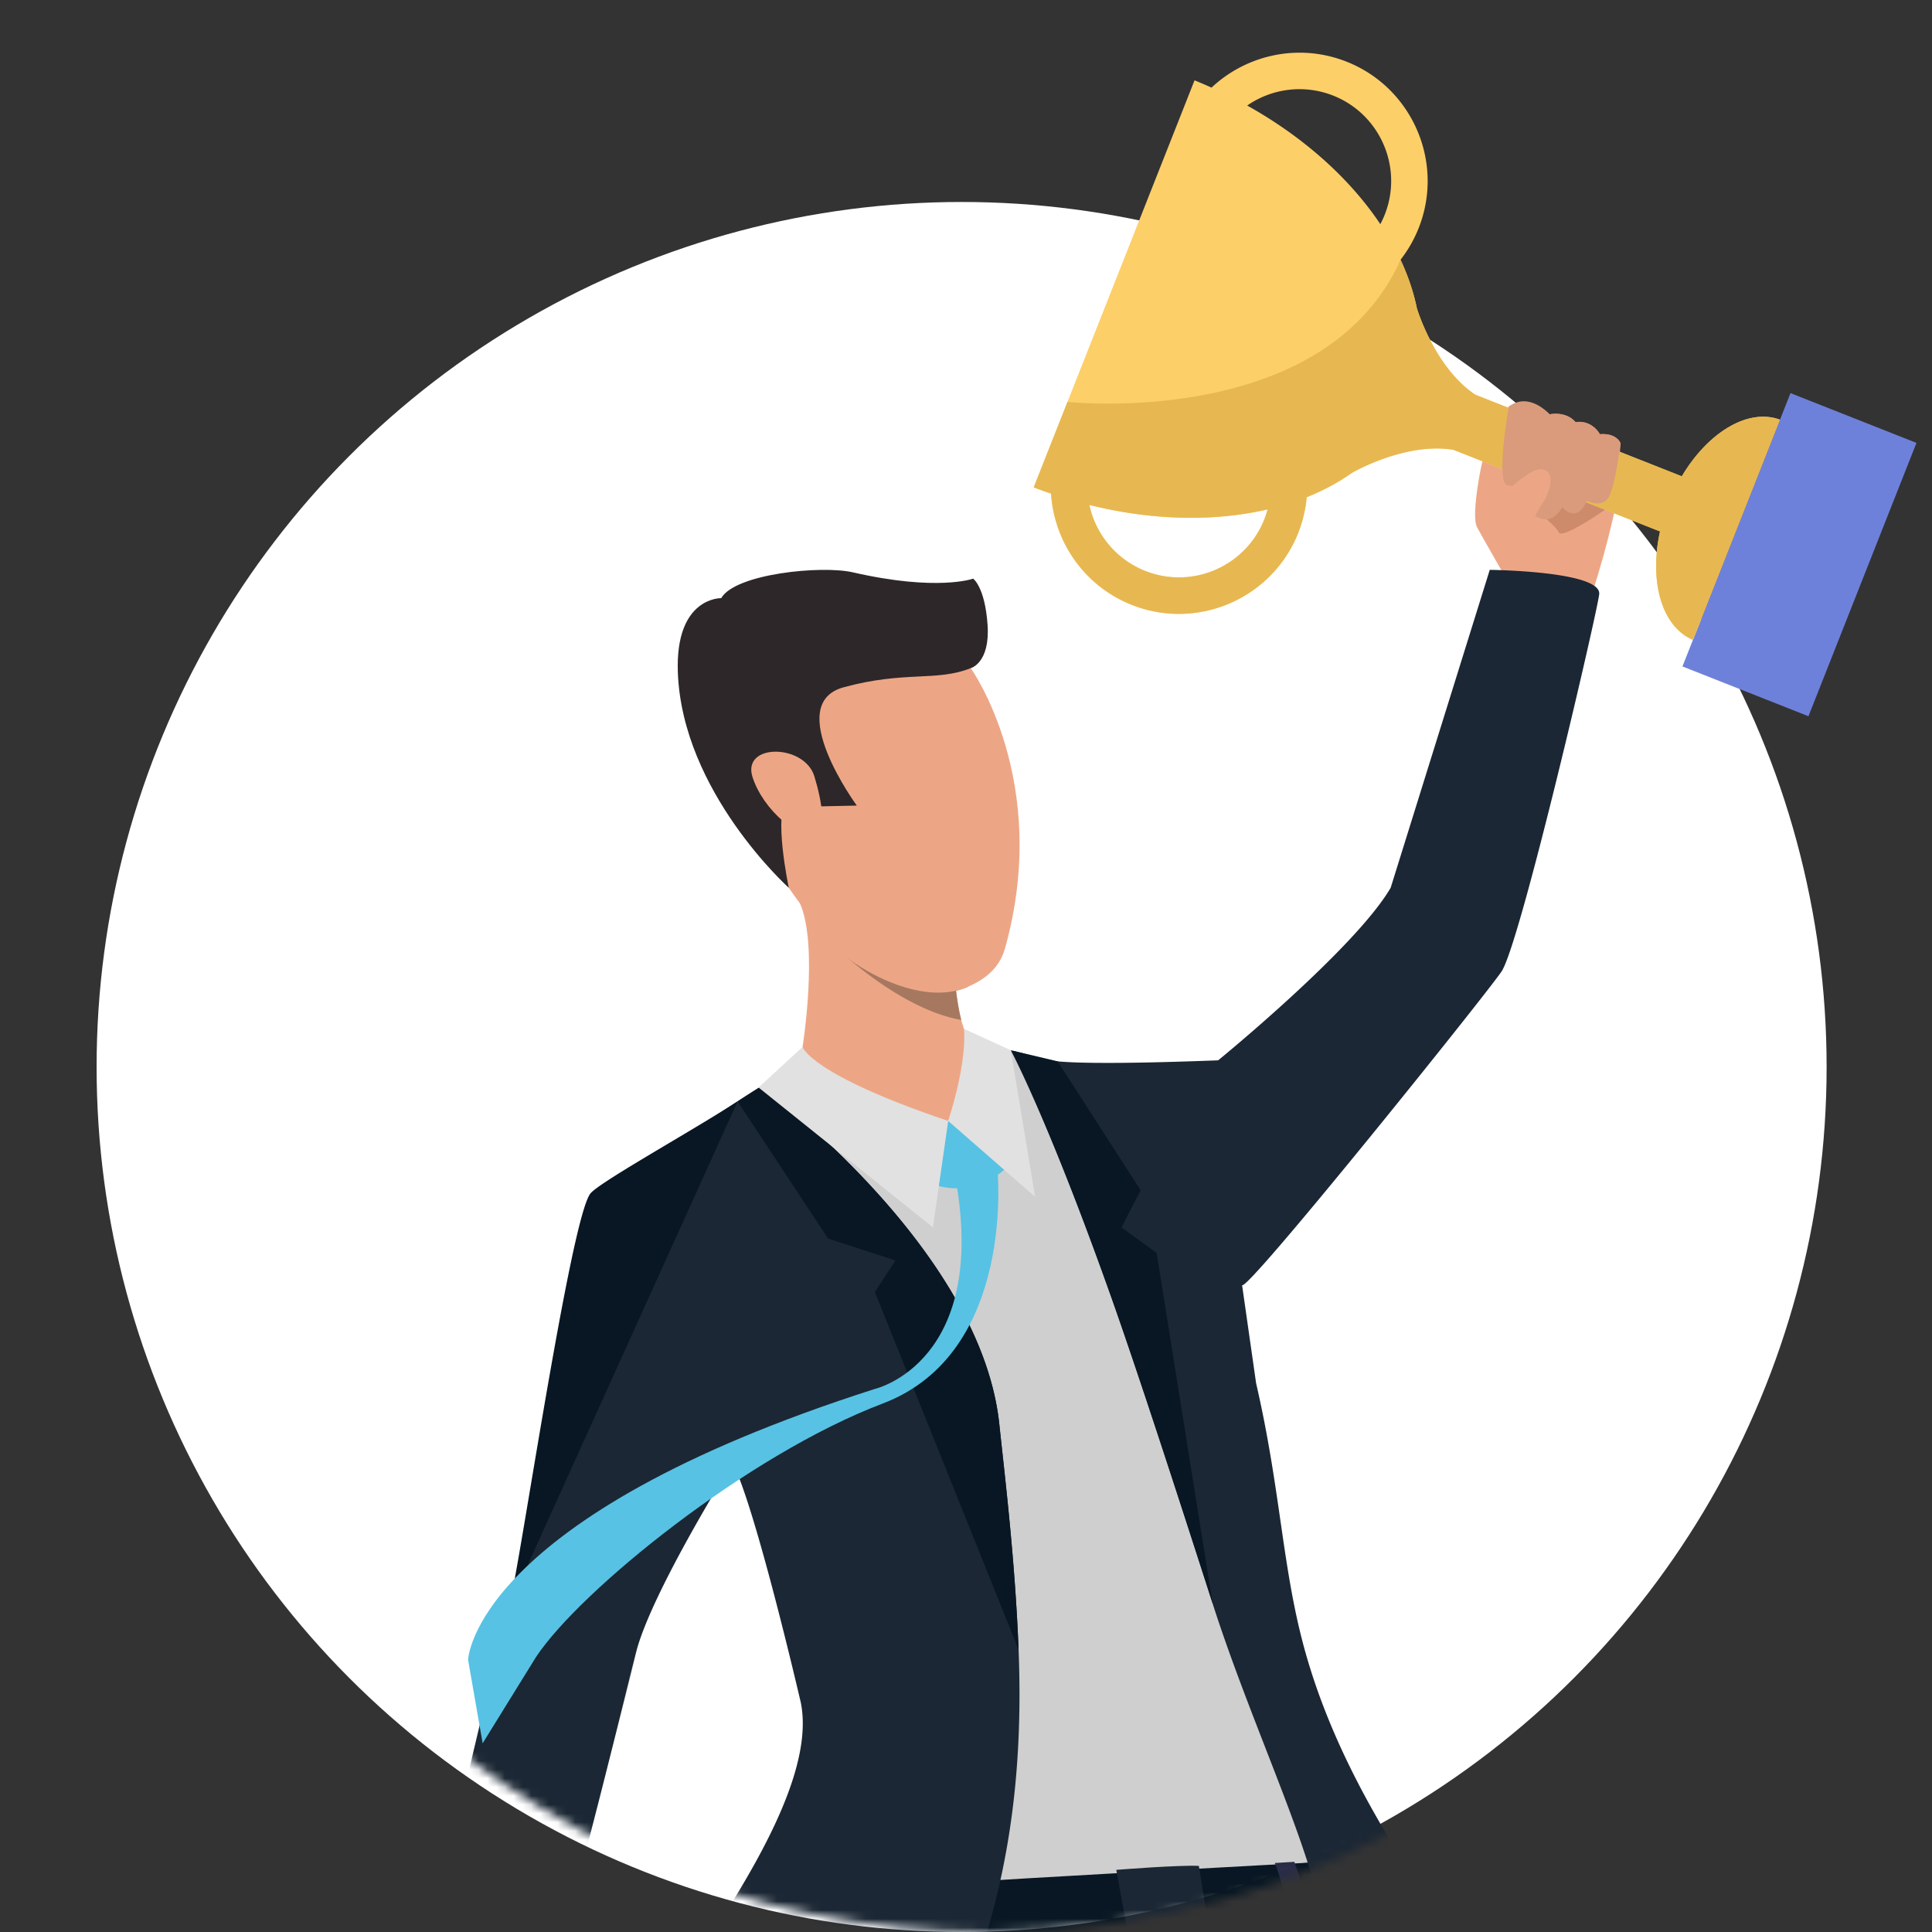
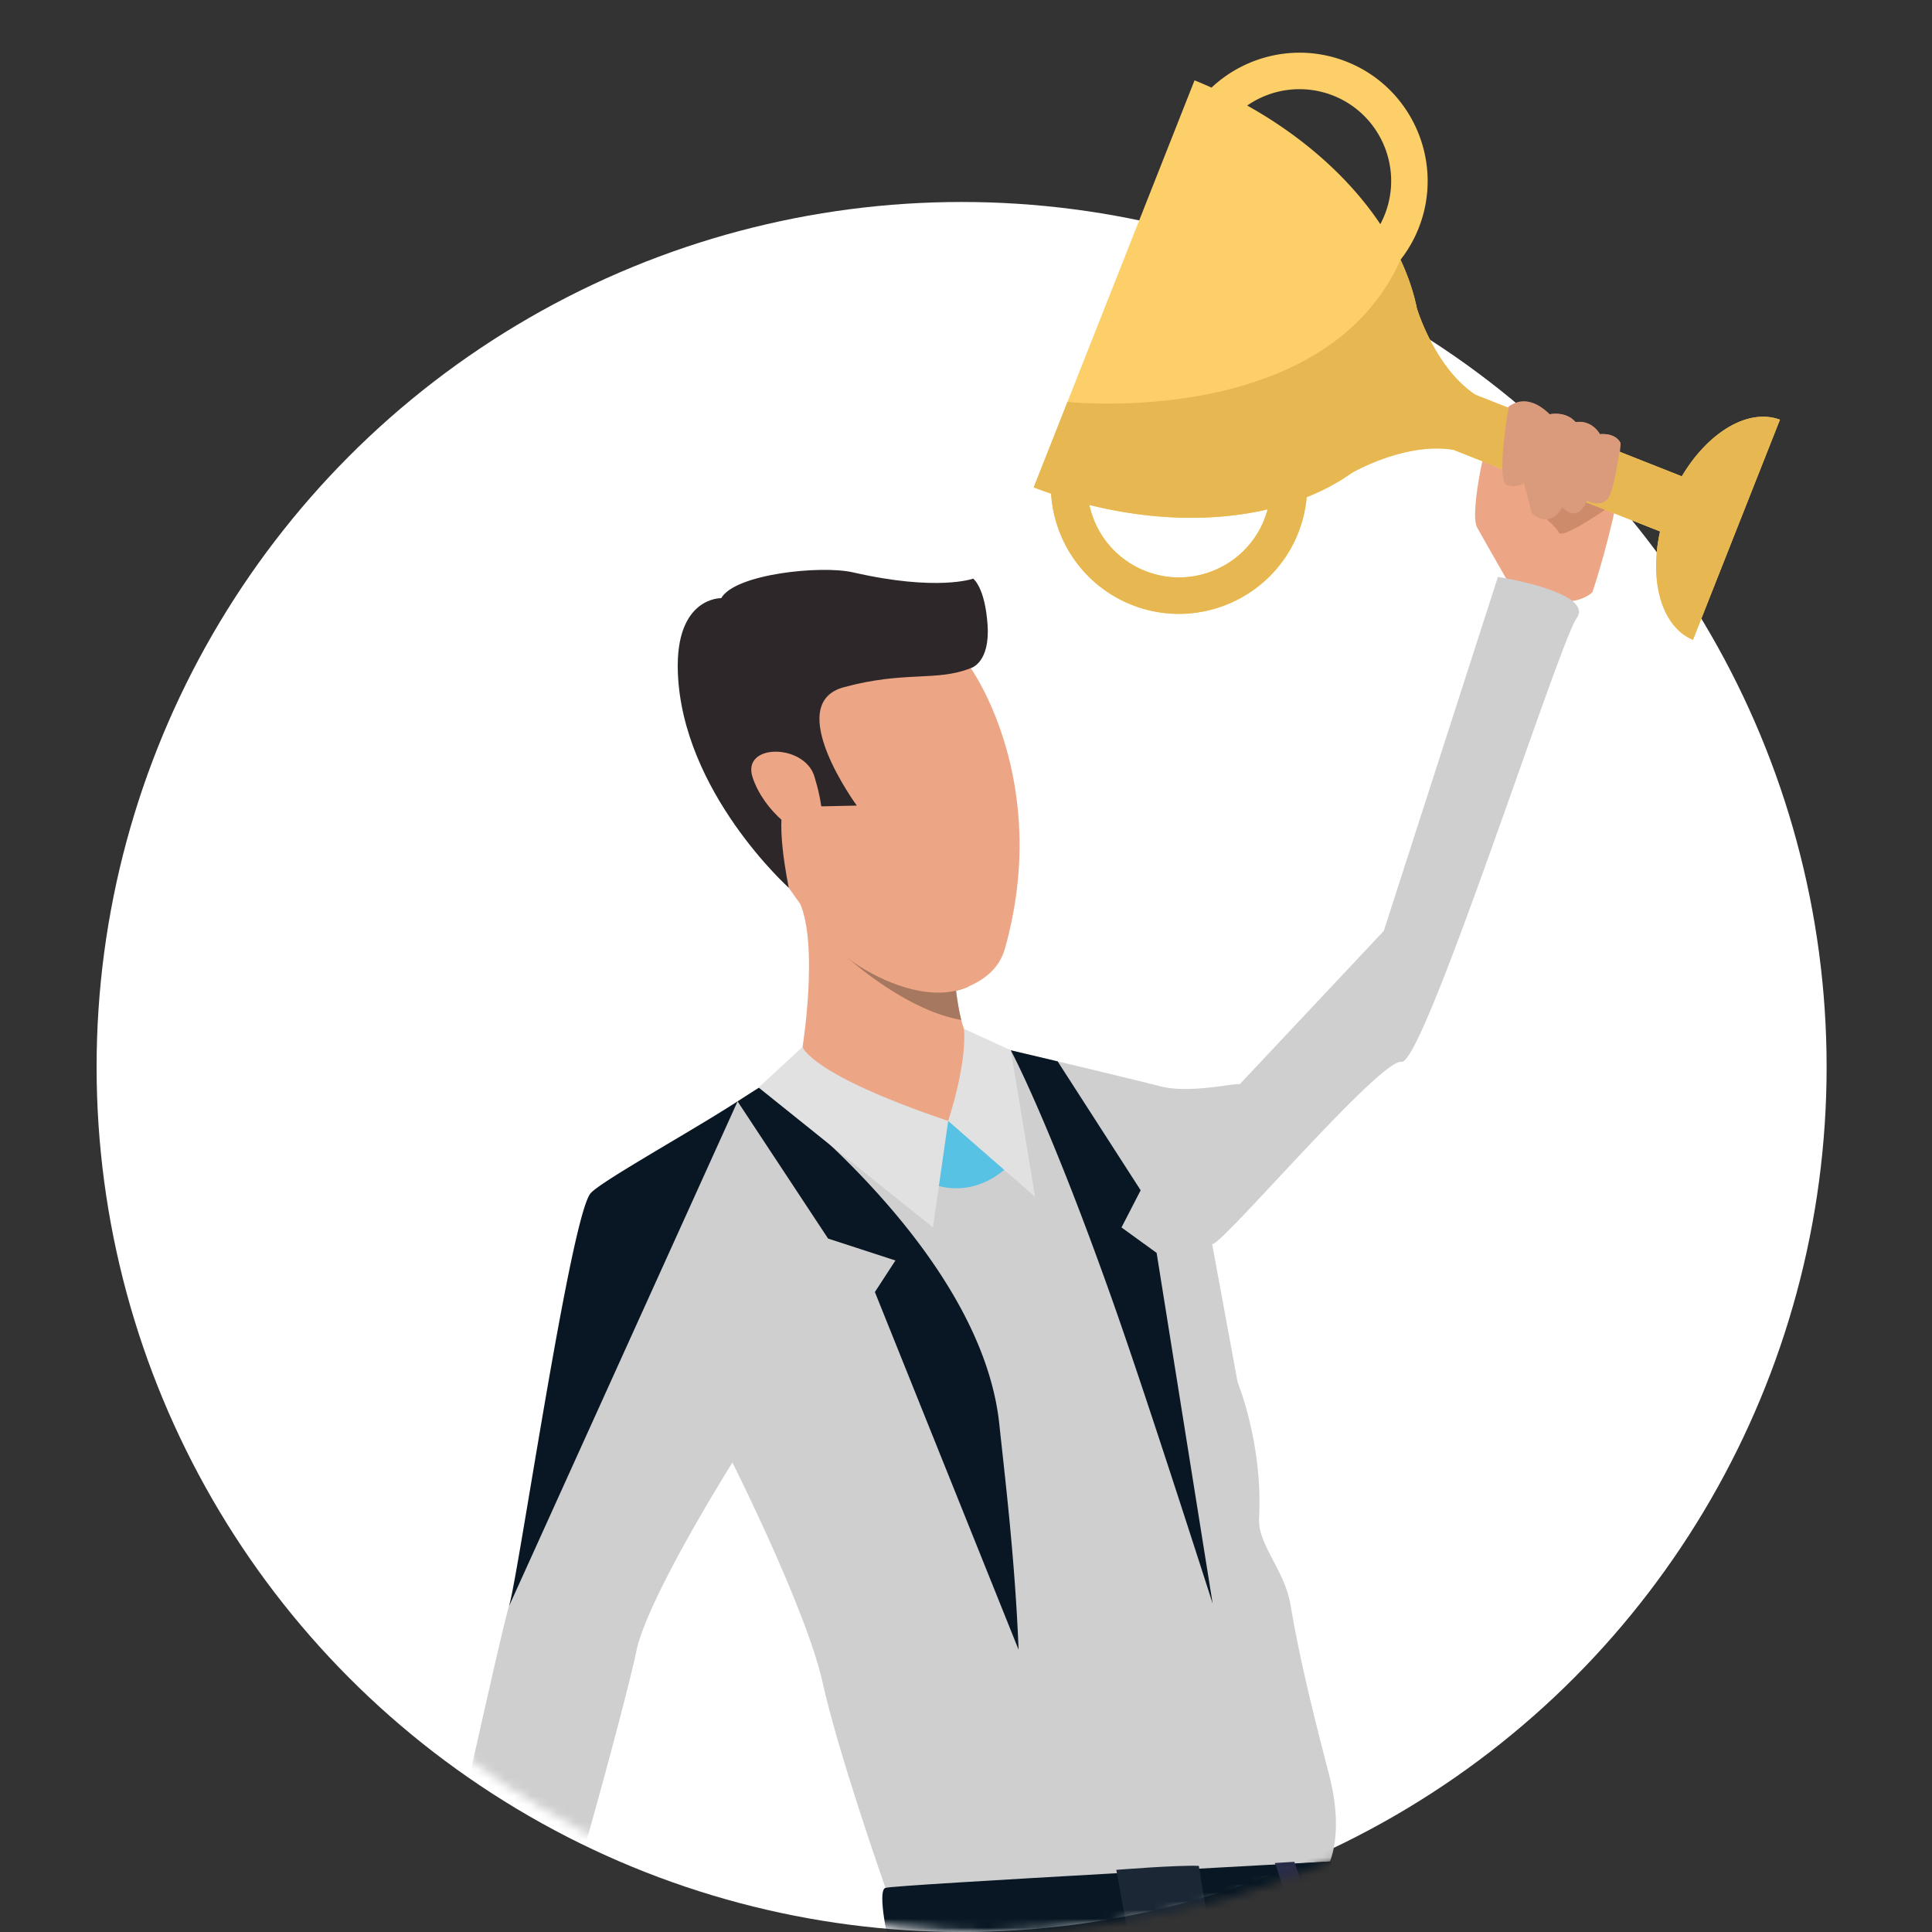
<svg xmlns="http://www.w3.org/2000/svg" height="220" width="220">
  <rect width="100%" height="100%" fill="#333333" stroke="none" />
  <mask id="a" fill="#fff">
    <path d="M158.5 0C212.9 0 257 44.1 257 98.5c0 44.71-29.788 82.461-70.6 94.493C170.15 225.038 136.89 247 98.5 247 44.1 247 0 202.9 0 148.5c0-44.71 29.788-82.461 70.6-94.493C86.85 21.962 120.11 0 158.5 0z" fill-rule="evenodd" />
  </mask>
  <g fill="none" fill-rule="evenodd">
    <circle cx="109.5" cy="121.5" fill="#fff" r="98.5" />
    <g mask="url(#a)" transform="translate(14 -27)">
      <path d="M157.822 93.427s-3.166-5.517-3.624-6.376c-.455-.856-.18-3.557.407-6.628s2.756-6.957 3.257-7.164c.498-.21.902-.651 2.254-.36 1.353.292 2.336 1.28 2.336 1.28s1.838-.423 2.957.888c0 0 1.748-.32 2.776 1.377 0 0 1.713-.267 2.354 1.03 0 0-.27 2.707-.082 3.735.185 1.032-1.38 7.994-3.122 13.214 0 0-2.697 3-9.513-.996" fill="#eda685" />
      <path d="M160.51 84.8s2.548 1.93 2.988 2.832c.44.904 6.3-3.293 6.3-3.293s-6.86-2.572-9.287.461" fill="#ce8b6c" />
-       <path d="M204.23 77.434l-12.298 31.124-14.35-5.669 12.304-31.124z" fill="#6e81da" />
      <path d="M143.684 51.438a9.799 9.799 0 0 1-.504 1.086c-3.43-5.132-8.651-9.874-15.16-13.506a10.445 10.445 0 0 1 9.789-1.133c5.356 2.117 7.992 8.198 5.875 13.553M129.97 86.142c-2.117 5.358-8.197 7.994-13.553 5.876-3.366-1.328-5.657-4.224-6.37-7.52 7.236 1.804 14.288 1.908 20.296.507-.1.384-.224.76-.373 1.137m-6.014-49.164a48.277 48.277 0 0 0-1.932-.829L103.71 82.497c.658.253 1.318.49 1.977.716.351 5.47 3.778 10.526 9.202 12.668 7.486 2.96 15.988-.724 18.946-8.212.524-1.332.837-2.694.96-4.052 1.875-.75 3.596-1.67 5.137-2.763 0 0 6.078-3.55 11.581-2.631l23.518 9.292c-1.256 5.695.188 10.852 3.749 12.345l9.904-25.068c-3.618-1.345-8.193 1.435-11.172 6.447l-23.518-9.294c-4.64-3.09-6.652-9.836-6.652-9.836-.38-1.848-1.006-3.7-1.862-5.53a14.57 14.57 0 0 0 2.069-3.614c2.957-7.487-.729-15.986-8.215-18.943-5.424-2.145-11.38-.797-15.378 2.956" fill="#fdcf69" />
      <path d="M129.97 86.143c-2.117 5.357-8.196 7.993-13.553 5.875a10.441 10.441 0 0 1-6.37-7.52c7.236 1.804 14.288 1.907 20.296.507-.1.383-.225.76-.373 1.138m17.372-24.034c-.38-1.85-1.006-3.699-1.862-5.53-8.679 19.37-37.924 16.184-37.924 16.184l-3.846 9.734c.658.253 1.318.491 1.976.715.352 5.471 3.78 10.526 9.203 12.67 7.486 2.959 15.988-.726 18.946-8.212.524-1.334.837-2.695.96-4.052 1.875-.75 3.596-1.672 5.137-2.764 0 0 6.078-3.55 11.581-2.631l23.518 9.292c-1.256 5.694.188 10.853 3.749 12.345l9.904-25.069c-3.618-1.345-8.193 1.435-11.172 6.449l-23.518-9.296c-4.64-3.088-6.652-9.835-6.652-9.835" fill="#e7b851" />
      <path d="M157.674 74.058s-1.299 7.82-.064 8.184c1.232.367 1.908-.248 1.908-.248l.926 3.462s1.905 1.944 3.466-.7c0 0 1.597 2.003 2.8-.732 0 0 1.639.852 2.424-.318.78-1.166 1.405-6.232 1.405-6.232s-.347-1.13-2.355-1.03c0 0-.888-1.686-2.775-1.376 0 0-.922-1.239-2.957-.89 0 0-2.273-2.597-4.59-.92 0 0-.134.47-.188.8" fill="#d99b7c" />
-       <path d="M154.212 86.803s3.24-4.371 6.062-5.981c.633-.362 1.32-.6 1.9-.144.575.453.651 1.869-.657 3.833-1.307 1.965-2.098 5.102-2.098 5.102s-1.936 1.627-5.207-2.81" fill="#eda685" />
      <path d="M84.063 252.228s-4.418 16.846-4.418 28.939c0 12.09 1.159 49.86 0 55.826-1.161 5.965-3.313 33.628-3.645 38.595-.33 4.973-7.454 58.813-7.454 58.813s7.951 4.801 25.346 1.324c0 0 .994-55.993 1.988-64.277.992-8.282 3.974-35.45 5.963-38.43 1.988-2.984 19.214-75.046 16.73-88.133-2.484-13.086-34.51 7.343-34.51 7.343" fill="#262942" />
-       <path d="M134.642 242.62s43.073 35.894 47.712 43.68c4.638 7.788 7.62 8.781 5.63 17.06-1.987 8.285-31.309 75.047-31.309 77.201 0 2.15-20.448-6.592-21.776-6.758-1.322-.163 7.696-12.955 10.514-21.073 2.815-8.118 15.155-41.085 17.475-45.224 2.318-4.145-46.633-29.489-51.769-35.62-5.134-6.126-2.98-36.166 23.523-29.266" fill="#262942" />
      <path d="M32.774 259.687s7.652 5.028 10.497 3.892c2.846-1.142 13.936-42.42 15.188-48.535 1.254-6.116 10.942-21.503 10.942-21.503s0 .005.01.024a.023.023 0 0 1 .009.017l.013.025c.572 1.143 8.466 16.992 10.248 25.017 1.854 8.324 7.15 23.347 7.15 23.347l2.648-.158 44.007-2.602 3.943-.236s1.593-3.307-.046-9.737c-1.04-4.087-3.1-11.753-4.343-18.996-.01-.034-.015-.07-.021-.11-.018-.09-.031-.182-.05-.276a2.393 2.393 0 0 0-.017-.108c-.664-3.983-3.744-6.865-3.58-9.862.45-8.375-2.355-15.226-2.452-15.536l-2.896-15.717c.592.811 19.087-21.103 21.574-20.721 2.533.391 17.92-47.694 19.923-50.493 2.14-2.988-8.948-4.729-8.948-4.729l-13 40.316-16.413 17.47c-.412-.21-5.59 1.079-8.939.242-5.145-1.291-12.299-2.987-16.883-4.066-2.692-.633-4.5-1.051-4.5-1.051s-17.868 1.852-19.215 2.214c-.427.112-2.376 1.263-4.917 2.865-5.496 3.46-13.758 9.02-15.325 10.703-2.289 2.459-12.406 45.429-13.425 48.531-1.02 3.107-11.182 49.773-11.182 49.773" fill="#cfcfcf" />
      <path d="M137.429 238.972s1.405 1.128 2.89 6.803c0 0-47.69 3.953-53.044 2.803 0 0-1.47-6.285-.443-6.606 1.123-.353 50.597-3 50.597-3" fill="#081723" />
      <path d="M77.39 146.216c1.617 7.283 16.582 8.429 16.582 8.429s4.426-8.617 2.865-9.043c-.608-.169-1.057-1.23-1.38-2.458-.3-1.17-.487-2.49-.587-3.333-.062-.526-.09-.867-.09-.867s-2.45-1.728-5.538-3.75c-5.392-3.541-12.722-7.99-12.276-5.723.023.12.07.258.139.418 2.115 4.882.284 16.327.284 16.327" fill="#eda685" />
      <path d="M133.388 239.007s1.994 5.668 2.458 7.863l-2.342.164s-1.935-7.183-2.348-7.891z" fill="#292c47" />
      <path d="M80.683 134.402v.002c.035.036.82.814 2.104 1.897 2.723 2.296 7.714 5.965 12.67 6.842-.3-1.169-.487-2.49-.587-3.332a7.374 7.374 0 0 0 1.374-.454c-1.705-1.945-3.989-3.887-3.989-3.887l-3.013-.277-8.559-.79z" fill="#a67860" />
      <path d="M76.883 129.59c1.765 2.418 3.314 4.114 3.8 4.812v.002c.316.456 1.063 1.15 2.104 1.897 2.838 2.045 7.843 4.484 12.084 3.51.47-.106.926-.257 1.373-.454 1.644-.722 3.517-1.931 4.193-4.348 5.346-19.074-3.896-31.925-3.896-31.925s-25.528-1.962-27.842 6.07c-1.623 5.633 4.046 14.756 8.184 20.436" fill="#eda685" />
      <path d="M96.54 103.084s2.218-.576 1.916-4.94c-.3-4.313-1.641-5.252-1.641-5.252s-4.075 1.488-13.686-.717c-3.602-.825-13.416.162-15.003 2.937 0 0-5.249-.154-4.939 8.446.496 13.64 12.634 24.539 12.634 24.539s-1.82-8.611-.149-10.136c1.67-1.528 3.862.86 3.862.86l4.032-.088s-8.485-11.572-1.49-13.474c6.998-1.902 10.554-.616 14.465-2.175" fill="#2d2729" />
      <path d="M78.733 115.403c-1.138-3.727-8.303-3.792-7.038.098 1.262 3.89 5.42 7.037 6.956 6.588 1.534-.45.948-3.845.082-6.686" fill="#eda685" />
-       <path d="M58.459 215.044c-1.588 6.037-11.04 46.158-13.886 47.3-2.845 1.137-12.086-4.08-12.086-4.08s10.45-45.243 11.47-48.35c1.019-3.103 11.135-46.072 13.424-48.53 1.324-1.423 7.432-5.617 12.609-8.968a247.07 247.07 0 0 1 2.715-1.736c1.461 1.087 25.017 18.904 27.087 38.487.623 5.883 1.795 15.449 2.195 25.686.424 10.634-.45 20.054-2.703 28.908-5.602 22.022-14.988 32.24-14.988 32.24L62.14 262.896a4.322 4.322 0 0 1-1.432-6.054c5.853-9.148 18.539-25.722 16.484-35.954 0 0-5.157-22.292-7.782-27.325 0 0-9.125 14.558-10.951 21.48m85.898-86.948l11.284-36.204s12.653.13 12.465 2.743c-.12 1.648-8.946 39.68-11.112 42.975-1.546 2.353-28.97 36.54-29.556 35.73l1.597 11.173c2.859 12.376 2.958 21.262 5.652 30.77 5.193 18.326 17.776 32.509 21.607 39.526.637 1.17.737 2.801-.046 3.883l-2.427 4.681s-16.137-15.446-18.8-23.917c-2.573-8.177-7.51-19.173-10.932-29.841v-.007c-4.342-13.532-8.72-26.923-11.493-34.75-7.229-20.376-11.35-28.098-11.35-28.098l.092-.11c1.483.35 3.194 1.03 5.099 1.209 4.257.399 14.686.02 18.276-.116 0 0 15.606-12.727 19.644-19.647" fill="#1b2734" />
      <path d="M80.294 168.035l7.67 2.497-2.339 3.594 16.362 40.727c-.4-10.238-1.572-19.803-2.195-25.686-2.07-19.583-25.626-37.4-27.086-38.487a213.54 213.54 0 0 0-2.716 1.737zm20.806-21.438s4.266 7.885 11.494 28.26c2.774 7.828 7.152 21.219 11.494 34.751l-6.382-39.942-4-2.894 2.182-4.234-9.453-14.68c-1.864-.444-3.615-.858-5.098-1.208zm-31.11 5.82c-5.178 3.35-15.388 9.008-16.71 10.43-2.294 2.459-8.305 43.964-9.324 47.067l26.033-57.497z" fill="#081723" />
      <path d="M113.116 239.924s7.023-.564 9.4-.452l1.253 7.743-9.17.851z" fill="#1b2734" />
-       <path d="M99.559 159.856s2.3 21.154-13.04 26.965c-15.339 5.815-34.415 21.234-39.475 28.856l-6.084 9.835-1.657-9.5s.432-16.168 46.28-30.84c0 0 13.374-3.012 9.054-24.882 0 0 4.854-1.365 4.922-.434" fill="#57c2e4" />
      <path d="M100.774 159.801s-3.286 3.619-8.181 2.17c0 0 .351-6.873 1.314-7.305.963-.433 7.119 3.847 6.867 5.135" fill="#57c2e4" />
      <g fill="#e1e1e1">
        <path d="M72.378 150.835l5.012-4.619s.79 3.099 16.582 8.429l-1.738 12.122z" />
        <path d="M95.771 144.153s.458 3.426-1.8 10.492l9.898 8.64-2.769-16.689z" />
      </g>
    </g>
  </g>
</svg>